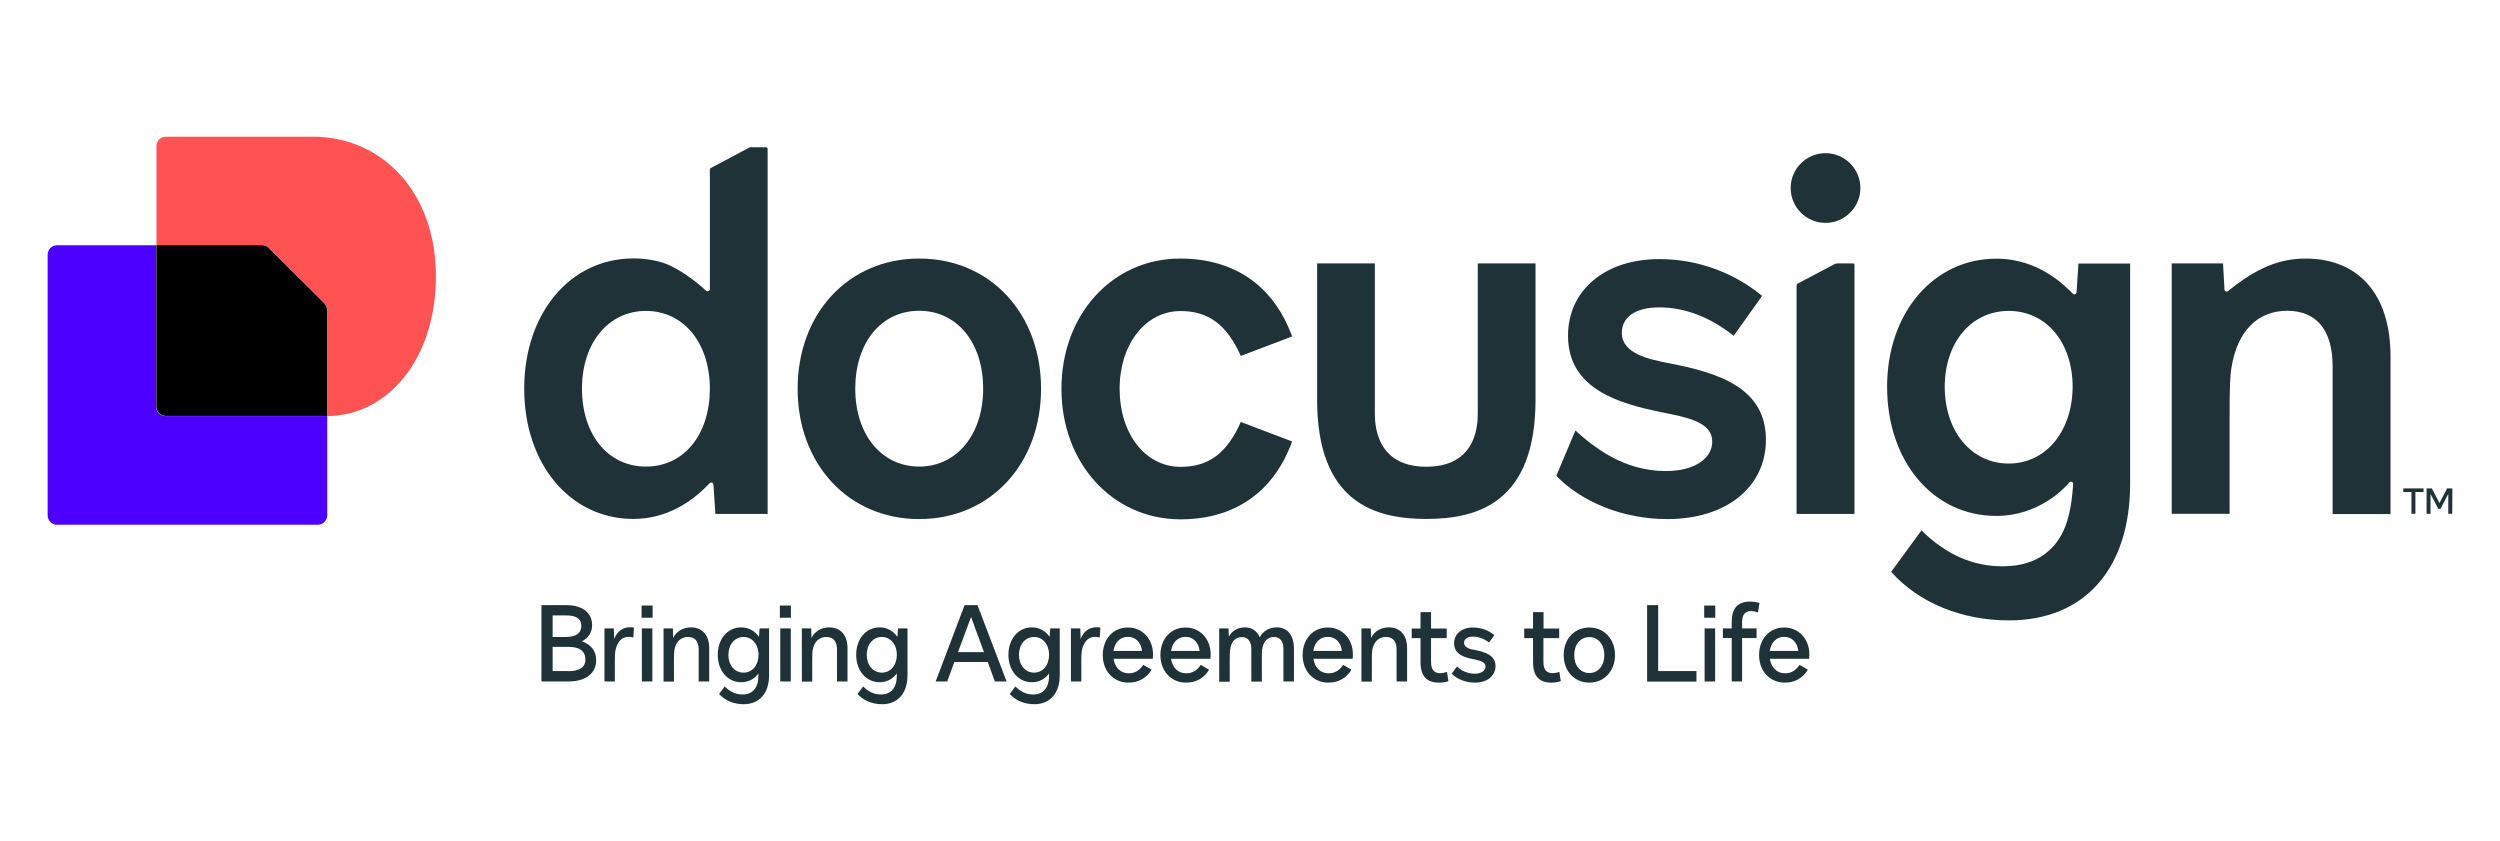
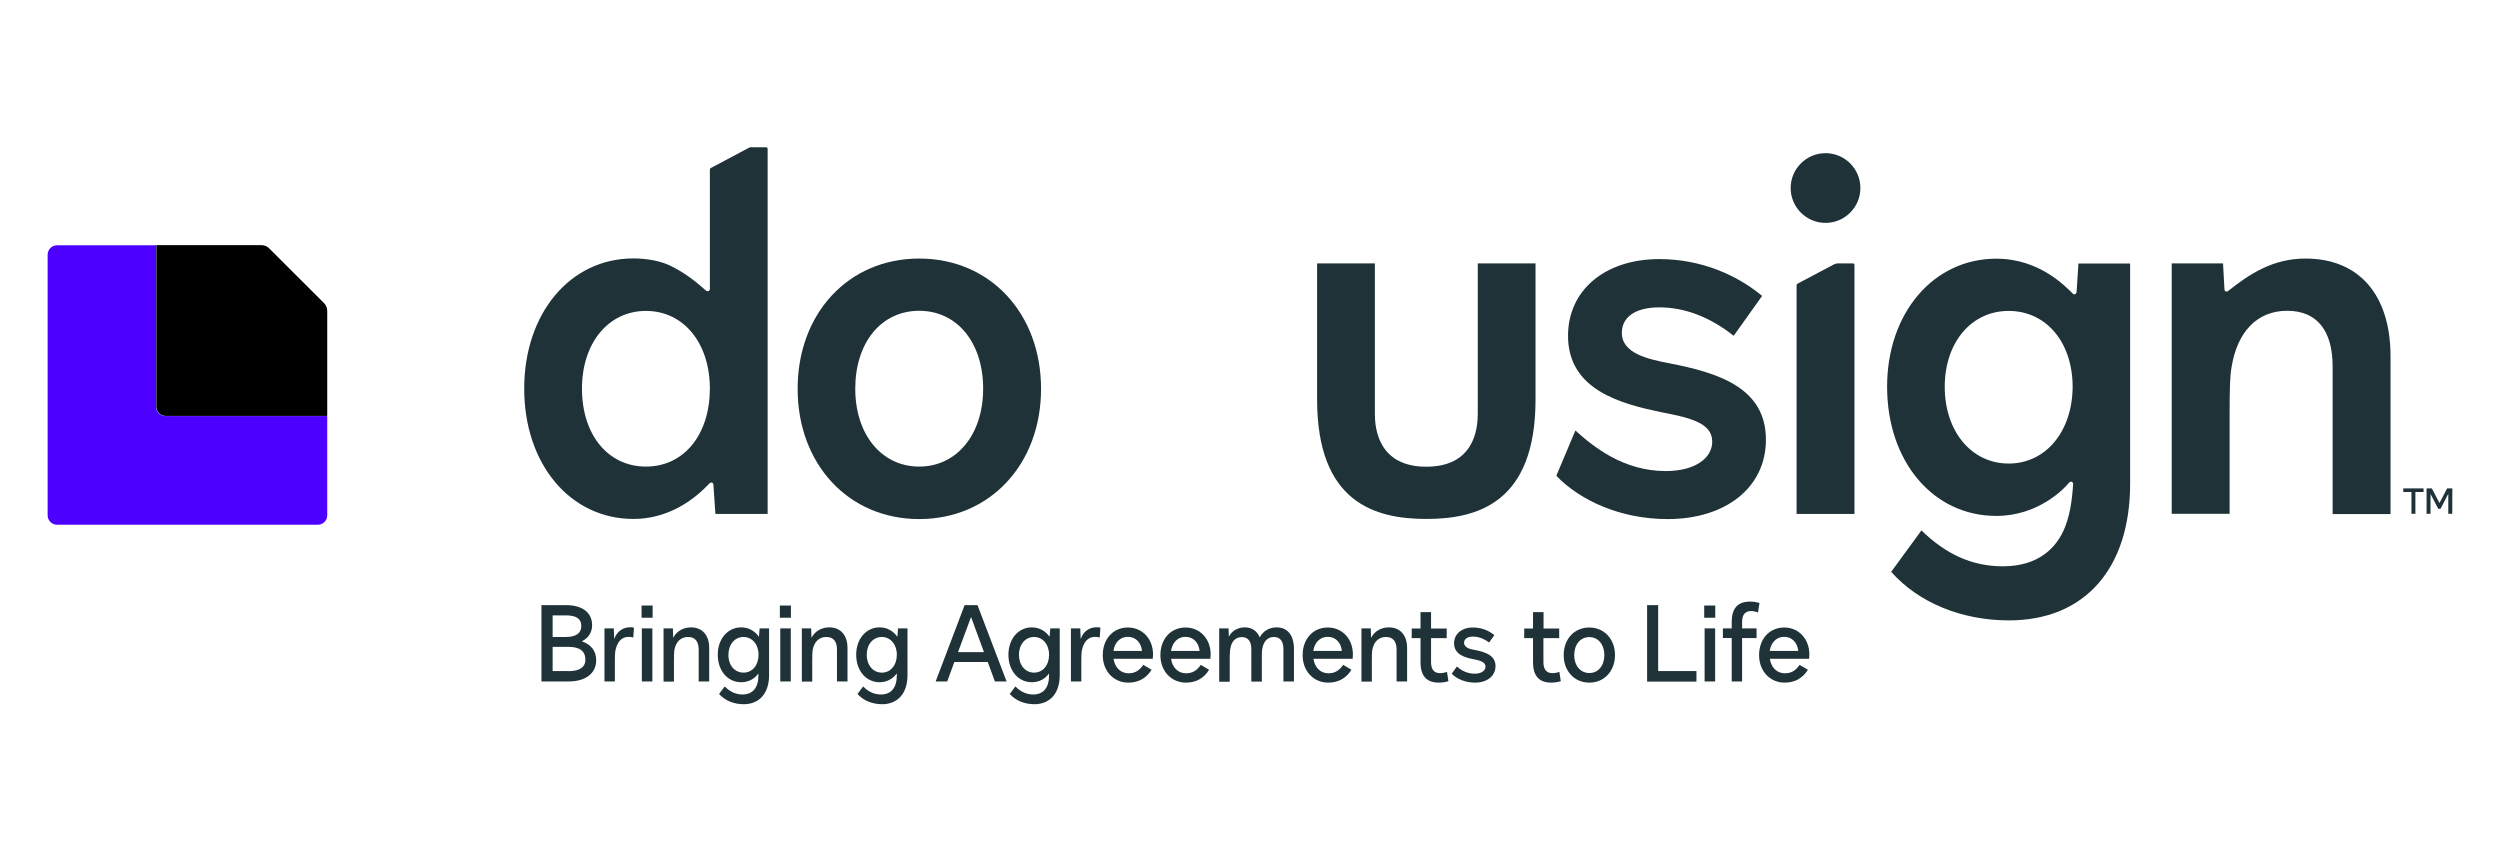
<svg xmlns="http://www.w3.org/2000/svg" version="1.1" id="Layer_1" x="0px" y="0px" viewBox="0 0 1900 639" style="enable-background:new 0 0 1900 639;" xml:space="preserve">
  <style type="text/css">
	.st0{fill:#1E3238;}
	.st1{fill:none;}
	.st2{fill:#4C00FF;}
	.st3{fill:#FF5252;}
</style>
  <path class="st0" d="M411.5,517.9v-58h18.8c12.3,0,19.7,5.7,19.7,15.2c0,5.5-2.8,9.8-7.8,12.3c7,2.4,10.9,7.3,10.9,14.4  c0,9.9-8,16.1-20.9,16.1H411.5z M432,510.1c8.4,0,12.9-3,12.9-8.8c0-6.4-4.3-9.7-12.9-9.7H420v18.4H432z M430.2,484.1  c7.6,0,11.6-2.9,11.6-8.4c0-5.4-3.8-8-11.6-8H420v16.4H430.2z M459.4,517.9v-40.3h7.1l0.3,7.9h0.1c1.9-5.5,6.4-8.8,12.1-8.8  c1,0,1.9,0.1,2.8,0.3l-0.5,7.5c-1.2-0.3-2.4-0.5-3.6-0.5c-5.3,0-8.9,4-10.1,11c-0.2,1.5-0.3,3.7-0.3,7.2v15.7H459.4z M487.8,517.9  v-40.3h8v40.3H487.8z M487.6,469.5v-9.3h8.4v9.3H487.6z M504.3,517.9v-40.3h7.1l0.2,7.2c2.5-5,7.6-8,13.5-8c8.7,0,13.9,6,13.9,15.7  v25.4h-8v-24.3c0-6.2-2.8-9.5-8.1-9.5c-5.5,0-9.3,3.7-10.4,10c-0.2,1.5-0.3,3.4-0.3,8v15.9H504.3z M563.3,518.5  c-10.3,0-17.8-8.8-17.8-20.9c0-12,7.5-20.8,17.8-20.8c5.6,0,10.4,2.7,13.5,7.2l0.5-6.4h7.2v35.6c0,13.6-7.3,22-19.3,22  c-7.5,0-14.3-2.8-18.7-7.8l4.3-5.7c4.1,4.1,8.4,6.1,13.6,6.1c7.7,0,12-5.2,12-14.5v-1.5C573.4,516,568.8,518.5,563.3,518.5z   M565.1,511.2c6.7,0,11.4-5.7,11.4-13.6c0-7.8-4.8-13.5-11.4-13.5c-6.7,0-11.5,5.7-11.5,13.5C553.5,505.5,558.3,511.2,565.1,511.2z   M593,517.9v-40.3h8v40.3H593z M592.7,469.5v-9.3h8.4v9.3H592.7z M609.4,517.9v-40.3h7.1l0.2,7.2c2.5-5,7.6-8,13.5-8  c8.7,0,13.9,6,13.9,15.7v25.4h-8v-24.3c0-6.2-2.8-9.5-8.1-9.5c-5.5,0-9.3,3.7-10.4,10c-0.2,1.5-0.3,3.4-0.3,8v15.9H609.4z   M668.5,518.5c-10.3,0-17.8-8.8-17.8-20.9c0-12,7.5-20.8,17.8-20.8c5.6,0,10.4,2.7,13.5,7.2l0.5-6.4h7.2v35.6c0,13.6-7.3,22-19.3,22  c-7.5,0-14.3-2.8-18.7-7.8l4.3-5.7c4.1,4.1,8.4,6.1,13.6,6.1c7.7,0,12-5.2,12-14.5v-1.5C678.5,516,673.9,518.5,668.5,518.5z   M670.2,511.2c6.7,0,11.4-5.7,11.4-13.6c0-7.8-4.8-13.5-11.4-13.5c-6.7,0-11.5,5.7-11.5,13.5C658.7,505.5,663.5,511.2,670.2,511.2z   M756.1,517.9l-5.4-14.8h-25.4l-5.4,14.8h-8.8l22-58h9.8l22.1,58H756.1z M728.1,495.6h19.7l-9.8-26.7L728.1,495.6z M784.2,518.5  c-10.3,0-17.8-8.8-17.8-20.9c0-12,7.5-20.8,17.8-20.8c5.6,0,10.4,2.7,13.5,7.2l0.5-6.4h7.2v35.6c0,13.6-7.3,22-19.3,22  c-7.5,0-14.3-2.8-18.7-7.8l4.3-5.7c4.1,4.1,8.4,6.1,13.6,6.1c7.7,0,12-5.2,12-14.5v-1.5C794.3,516,789.7,518.5,784.2,518.5z   M785.9,511.2c6.7,0,11.4-5.7,11.4-13.6c0-7.8-4.8-13.5-11.4-13.5c-6.7,0-11.5,5.7-11.5,13.5C774.4,505.5,779.2,511.2,785.9,511.2z   M813.9,517.9v-40.3h7.1l0.3,7.9h0.1c1.9-5.5,6.4-8.8,12.1-8.8c1,0,1.9,0.1,2.8,0.3l-0.5,7.5c-1.2-0.3-2.4-0.5-3.6-0.5  c-5.3,0-8.9,4-10.1,11c-0.2,1.5-0.3,3.7-0.3,7.2v15.7H813.9z M857.6,518.8c-11.3,0-19.5-8.8-19.5-20.9c0-12.3,7.9-21,19.1-21  c11,0,19.1,8.6,19.1,20.5c0,1.2-0.1,2.4-0.2,3.3h-29.8c1,6.7,5.4,11,11.4,11c4.7,0,8.1-1.9,11.2-6.4l6.3,3.7  C871.4,515.3,865.3,518.8,857.6,518.8z M867.9,494.7c-0.6-6.5-4.9-10.7-10.7-10.7c-5.8,0-10,4.1-11,10.7H867.9z M901.4,518.8  c-11.3,0-19.5-8.8-19.5-20.9c0-12.3,7.9-21,19.1-21c11,0,19.1,8.6,19.1,20.5c0,1.2-0.1,2.4-0.2,3.3H890c1,6.7,5.4,11,11.4,11  c4.7,0,8.1-1.9,11.2-6.4l6.3,3.7C915.2,515.3,909.1,518.8,901.4,518.8z M911.7,494.7c-0.7-6.5-4.9-10.7-10.7-10.7  c-5.8,0-10,4.1-11,10.7H911.7z M926.6,517.9v-40.3h7.1l0.2,6h0.2c2.2-4.2,6.7-6.8,12-6.8c5.4,0,9.3,2.8,11.3,7.6  c2.5-4.8,7.2-7.6,12.9-7.6c8.3,0,13.1,6.1,13.1,16.3v24.8h-8v-24.8c0-5.8-2.6-9-7.2-9c-5,0-8.1,3.5-9,9.7c-0.2,1.7-0.2,3.7-0.2,7.4  v16.8h-8v-24.8c0-5.8-2.6-9-7.1-9c-5.1,0-8.2,3.4-9,9.7c-0.2,1.7-0.3,3.7-0.3,7.4v16.8H926.6z M1009.5,518.8  c-11.3,0-19.5-8.8-19.5-20.9c0-12.3,7.9-21,19.1-21c11,0,19.1,8.6,19.1,20.5c0,1.2-0.1,2.4-0.2,3.3h-29.8c1,6.7,5.4,11,11.4,11  c4.7,0,8.1-1.9,11.2-6.4l6.3,3.7C1023.3,515.3,1017.2,518.8,1009.5,518.8z M1019.8,494.7c-0.6-6.5-4.9-10.7-10.7-10.7  c-5.8,0-10,4.1-11,10.7H1019.8z M1034.7,517.9v-40.3h7.1l0.2,7.2c2.5-5,7.6-8,13.5-8c8.7,0,13.9,6,13.9,15.7v25.4h-8v-24.3  c0-6.2-2.8-9.5-8.1-9.5c-5.5,0-9.3,3.7-10.4,10c-0.2,1.5-0.3,3.4-0.3,8v15.9H1034.7z M1093.6,518.8c-9.4,0-14-5-14-15.7v-18.1h-6.7  v-7.3h6.7v-12.5h8v12.5h11.9v7.3h-11.9v18.2c0,5.6,2.3,8.4,6.9,8.4c1.6,0,3.4-0.3,5.2-1l1.1,7.1  C1098.6,518.4,1096.1,518.8,1093.6,518.8z M1121,518.8c-7.2,0-13.8-2.7-17.7-6.8l4-5.5c3.6,3.6,8.6,5.5,13.5,5.5  c5,0,8.2-2.3,8.2-5.4c0-3.7-4.8-4.7-9.1-5.6c-6.4-1.2-14.8-3.5-14.8-12.1c0-7.1,5.8-12,14.3-12c6.5,0,11.9,2.2,16.3,5.8l-4,5.6  c-4-3-8.2-4.5-12.3-4.5c-4.2,0-6.7,1.9-6.7,4.7c0,4,5.2,5,8.3,5.5c7.6,1.5,15.6,3.9,15.6,12.3C1136.5,513.8,1130.2,518.8,1121,518.8  z M1179.1,518.8c-9.4,0-14-5-14-15.7v-18.1h-6.7v-7.3h6.7v-12.5h8v12.5h11.9v7.3H1173v18.2c0,5.6,2.3,8.4,6.9,8.4  c1.6,0,3.4-0.3,5.2-1l1.1,7.1C1184,518.4,1181.5,518.8,1179.1,518.8z M1207.9,518.8c-11.4,0-19.5-8.8-19.5-20.9  c0-12.3,8.1-21,19.5-21c11.3,0,19.5,8.8,19.5,21C1227.4,510,1219.2,518.8,1207.9,518.8z M1207.9,511.5c6.7,0,11.4-5.6,11.4-13.6  c0-8.1-4.7-13.7-11.4-13.7c-6.8,0-11.5,5.6-11.5,13.7C1196.4,505.9,1201.2,511.5,1207.9,511.5z M1251.8,517.9v-58h8.4V510h29.1v8  H1251.8z M1295.5,517.9v-40.3h8v40.3H1295.5z M1295.2,469.5v-9.3h8.4v9.3H1295.2z M1316.1,517.9v-33h-6.7v-7.3h6.7v-4.7  c0-10.6,4.5-15.7,14-15.7c2.4,0,4.9,0.4,7.1,1.1l-1.1,7.1c-1.9-0.6-3.7-1-5.2-1c-4.6,0-6.9,2.8-6.9,8.3v4.9h11v7.3h-11v33H1316.1z   M1356.4,518.8c-11.3,0-19.5-8.8-19.5-20.9c0-12.3,7.9-21,19.1-21c11,0,19.1,8.6,19.1,20.5c0,1.2-0.1,2.4-0.2,3.3h-29.8  c1,6.7,5.4,11,11.4,11c4.7,0,8.1-1.9,11.2-6.4l6.3,3.7C1370.2,515.3,1364.1,518.8,1356.4,518.8z M1366.7,494.7  c-0.7-6.5-4.9-10.7-10.7-10.7c-5.8,0-10,4.1-11,10.7H1366.7z" />
  <rect x="36.3" y="103.8" class="st1" width="1827.5" height="367.6" />
  <path class="st0" d="M1816.8,270.8v119.9h-44V278.7c0-27.3-11.7-42.5-34.6-42.5c-22.8,0-37.9,16-42.2,42.8  c-1.2,6.4-1.5,16.3-1.5,37.2v74.3h-44V200.2h39c0.1,1.7,1.1,18.7,1.1,19.8c0,1.4,1.7,2.1,2.7,1.2c16.1-12.8,34-24.7,58.8-24.7  C1792.9,196.5,1816.8,224.1,1816.8,270.8z" />
  <path class="st0" d="M1579.6,200.3l-1.4,21.8c-0.2,1.4-1.8,2.1-2.7,1.2c-5.3-5-25-26.7-58.3-26.7c-47.8,0-83,41.3-83,97.3  c0,56.8,34.9,98.2,83,98.2c32.1,0,51.8-20.9,55.4-25.4c1.1-1.2,3-0.5,3,1.1c-0.5,5.8-1.2,20.3-6.1,32.6c-6.1,15.5-19.8,30-47.4,30  c-22.7,0-42.8-8.7-61.8-27.3l-23,31.5c20.9,23.6,53.8,36.9,89.5,36.9c57.6,0,92.1-39.4,92.1-103.9V200.3H1579.6z M1526.6,352.3  c-28.5,0-48.6-24.7-48.6-58.3s20.1-57.7,48.6-57.7c28.5,0,48.6,23.9,48.6,57.7C1575,327.8,1554.9,352.3,1526.6,352.3z" />
  <path class="st0" d="M1342.1,334.2c0,36.1-30.3,60.3-74.8,60.3c-34.9,0-65.9-13.6-84.5-32.9l14.5-34.4c14,12.6,36.6,30.8,68.7,30.8  c22.4,0,35.3-9.9,35.3-22.4c0-14.5-17.8-18.3-39.1-22.4c-30.3-6.4-70.5-16.8-70.5-58c0-34.6,28-58.3,69.4-58.3  c31.8,0,59.2,12.2,78.1,28l-21.6,30.3c-18.3-14.5-37.5-21.6-56.5-21.6c-19,0-28.5,7.9-28.5,19.3c0,16,20.6,20.1,35.6,23.1  C1306.2,283.3,1342.1,294.7,1342.1,334.2z" />
  <path class="st0" d="M698.6,196.5c-53.8,0-92.4,41.7-92.4,99c0,57.3,38.7,99,92.4,99c53.8,0,92.6-41.7,92.6-99  C791.2,238.2,752.5,196.5,698.6,196.5z M698.6,354.6c-28.5,0-48.6-24.2-48.6-59.2c0-34.9,19.6-59.2,48.6-59.2  c28.8,0,48.6,24.2,48.6,59.2C747.2,330.4,727,354.6,698.6,354.6z" />
-   <path class="st0" d="M806.7,295.5c0-56.5,38.7-99,90.3-99c41,0,71,20.6,85,59.2l-39,14.8c-10.7-23.9-24.7-34.1-45.8-34.1  c-26.5,0-46.3,25-46.3,59.2c0,34.1,19.6,59.2,46.3,59.2c21.3,0,35.2-10.2,45.8-34.1l39,14.8c-14,38.7-44,59.2-85,59.2  C845.4,394.5,806.7,352,806.7,295.5z" />
  <path class="st0" d="M571.4,111.8c-0.8,0-1.7,0.2-2.4,0.6l-28.6,15.2c-0.6,0.3-0.9,0.9-0.9,1.5v90.6c0,1.5-1.8,2.1-2.9,1.2  c-4.3-3.7-14.2-12.9-27.9-19.3c-7.2-3.4-17.7-5.2-27.3-5.2c-48.1,0-83,41.7-83,99c0,57.3,34.9,99,83,99c25.3,0,44.3-13.2,55.9-25.1  c0.8-0.8,1.2-1.2,2-2c1.1-1.1,2.9-0.5,2.9,1.1l1.5,22.2h39.7V113.1c0-0.6-0.5-1.2-1.2-1.2H571.4z M490.9,354.6  c-28.8,0-48.6-24.2-48.6-59.2s20.3-59.1,48.6-59.1c28.5,0,48.6,24.2,48.6,59.2C539.4,330.4,519.8,354.6,490.9,354.6z" />
  <path class="st0" d="M1393.9,200.9l-27.6,14.6c-0.6,0.3-0.9,0.9-0.9,1.5v173.6h44V201.4c0-0.6-0.5-1.2-1.2-1.2h-11.9  C1395.4,200.3,1394.7,200.5,1393.9,200.9z" />
  <path class="st0" d="M1387.4,169.4c14.6,0,26.5-11.9,26.5-26.5c0-14.6-11.9-26.5-26.5-26.5c-14.6,0-26.5,11.9-26.5,26.5  C1360.9,157.5,1372.8,169.4,1387.4,169.4z" />
  <path class="st0" d="M1167,200.2v103.4c0,78.4-43.9,90.8-83,90.8c-39.1,0-83-12.5-83-90.8V200.2h43.9v114.4  c0,11.1,2.7,40.1,39.1,40.1c36.4,0,39.1-28.8,39.1-40.1V200.2H1167z" />
  <path class="st0" d="M1841.9,371.2v2.7h-6.2v16.6h-3v-16.6h-6.2v-2.7H1841.9z M1863.7,390.5h-3v-15.2l-5.9,11.4h-1.7l-5.9-11.3v15.1  h-3v-19.3h4l5.8,11.1l5.8-11.1h4L1863.7,390.5z" />
  <path class="st2" d="M248.7,316.2v75.4c0,4-3.2,7.2-7.2,7.2H43.4c-4,0-7.2-3.2-7.2-7.2v-198c0-4,3.2-7.2,7.2-7.2h75.2v122.6  c0,4,3.2,7.2,7.2,7.2H248.7z" />
-   <path class="st3" d="M331.3,209.9c0,63.4-37,106.1-82.5,106.3v-79.8c0-2.3-0.9-4.6-2.6-6.1l-41.4-41.4c-1.7-1.7-3.8-2.6-6.1-2.6  h-79.8v-75.2c0-4,3.2-7.2,7.2-7.2h111.6C290.6,103.8,331.3,146.4,331.3,209.9z" />
  <path d="M246.1,230.2c1.7,1.7,2.6,3.8,2.6,6.1v79.8H126c-4,0-7.2-3.2-7.2-7.2V186.3h79.8c2.3,0,4.6,0.9,6.1,2.6L246.1,230.2z" />
</svg>